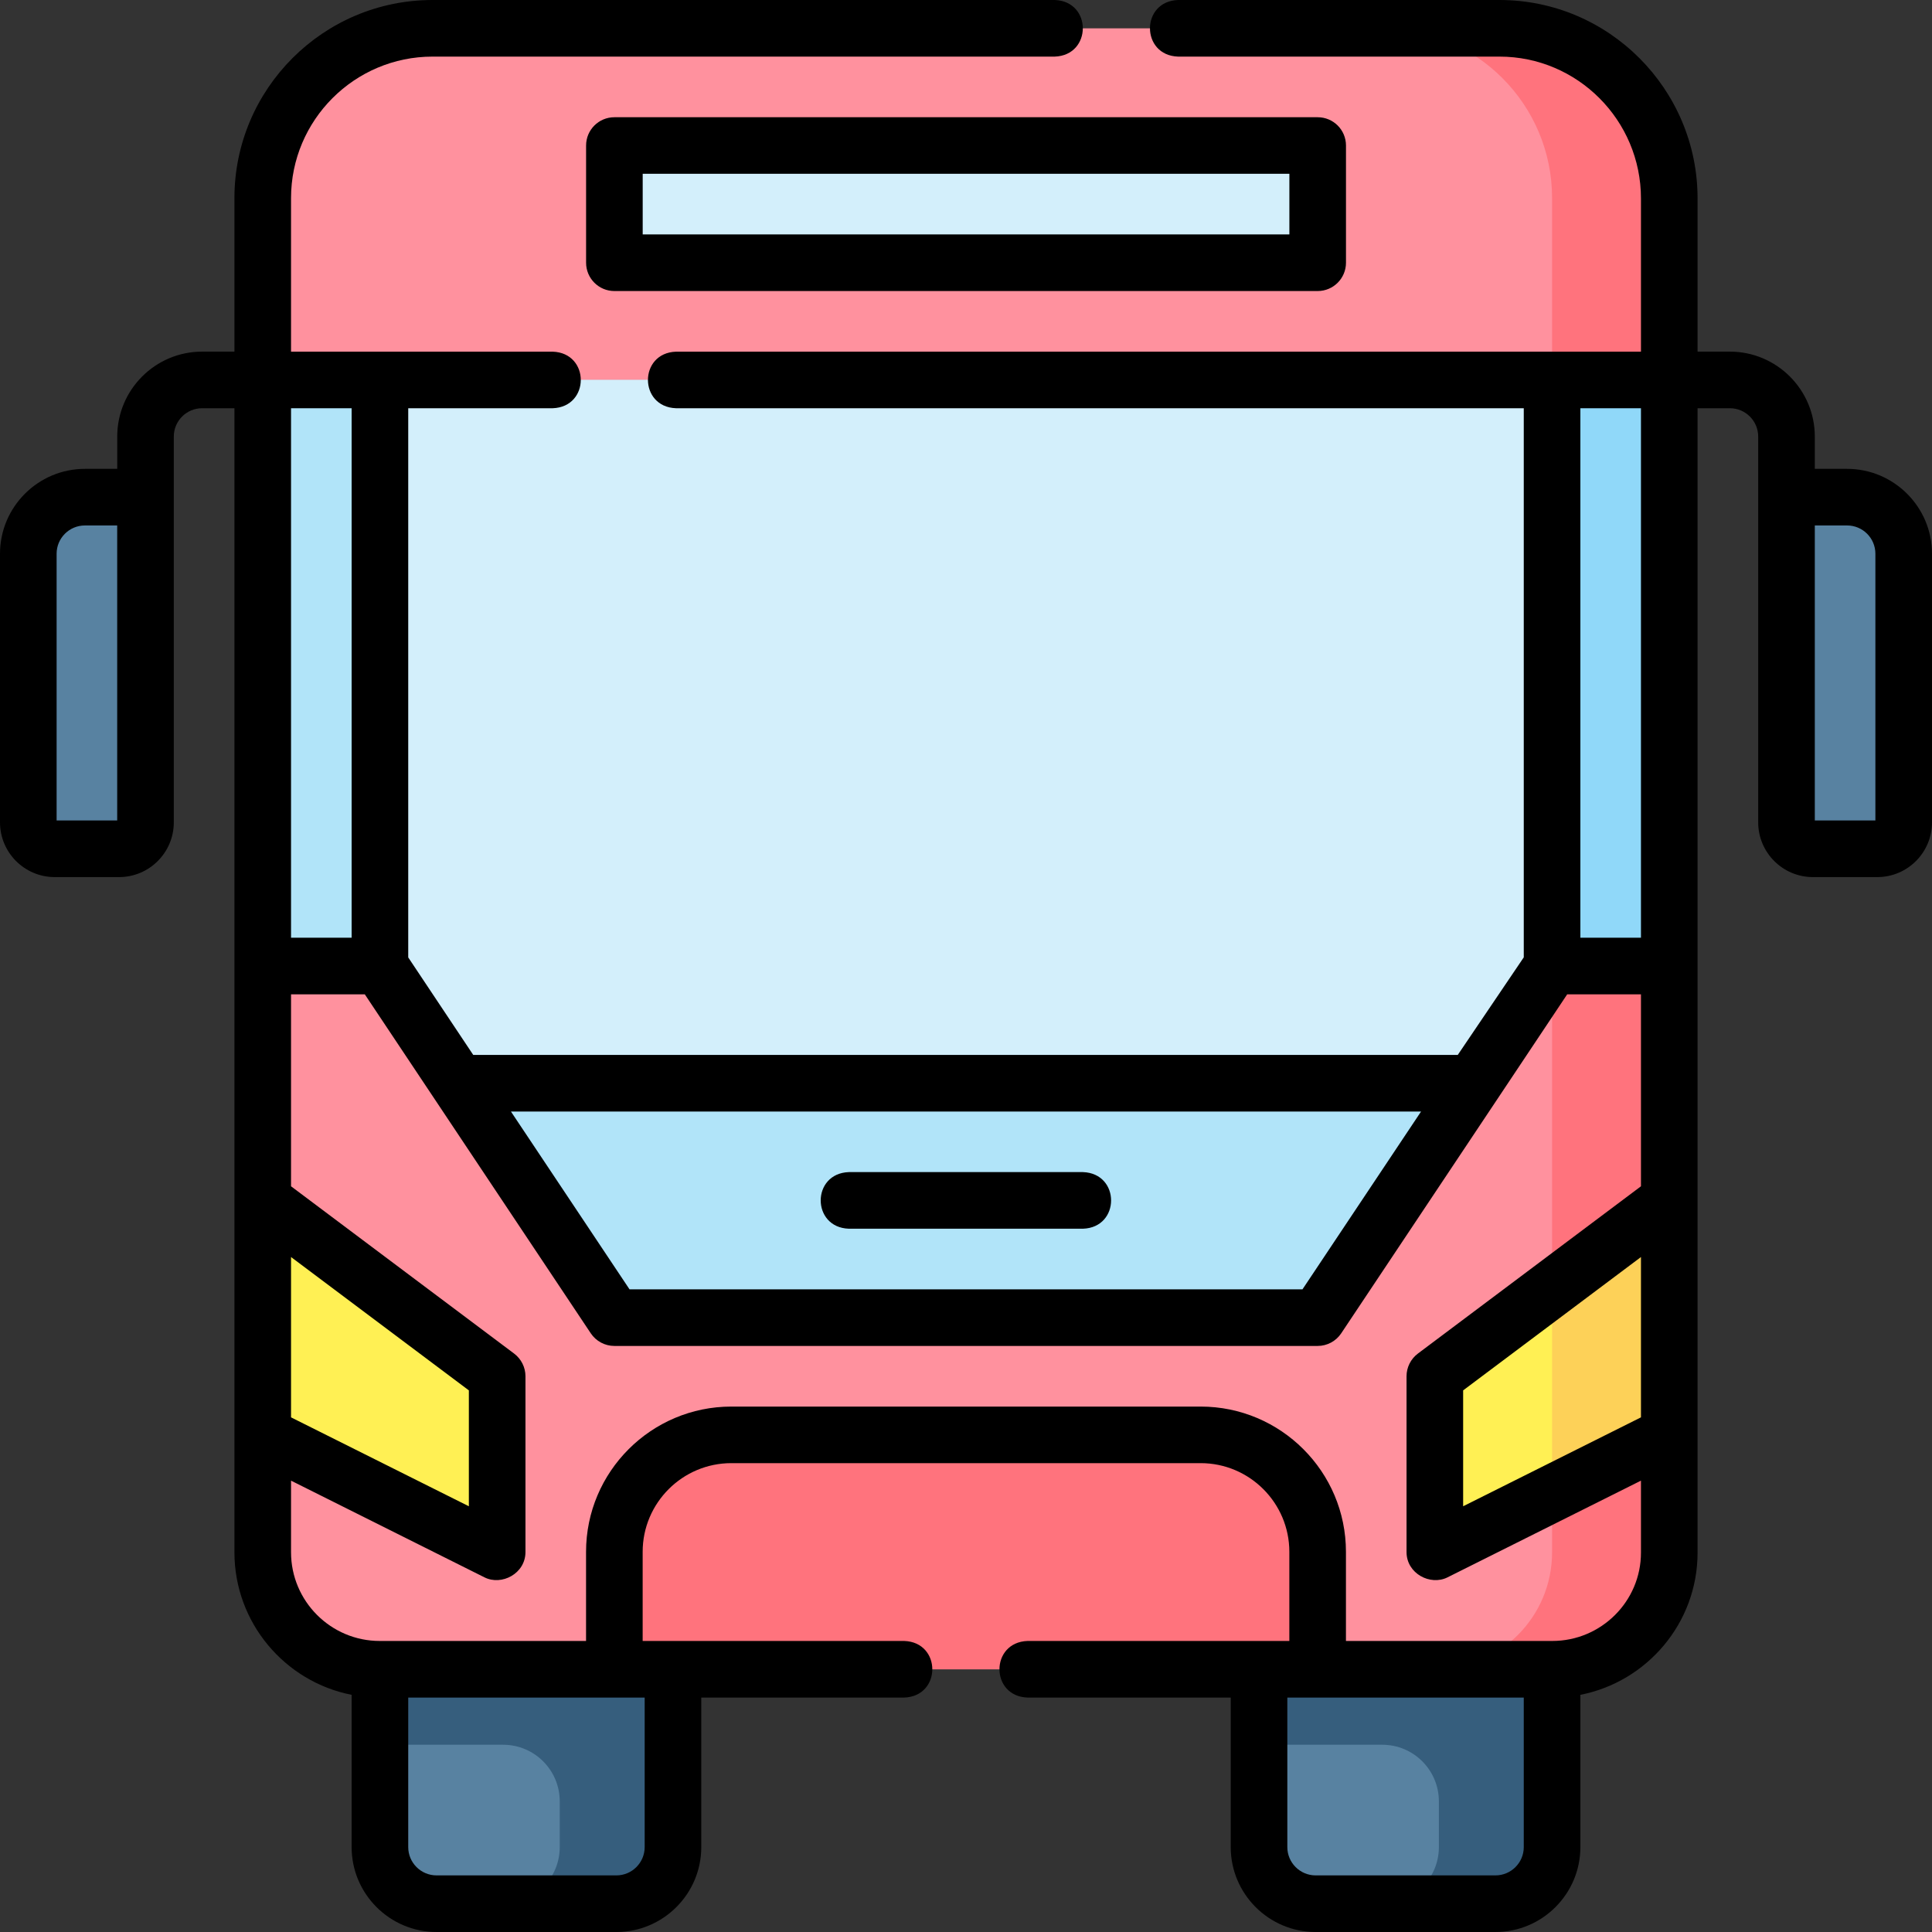
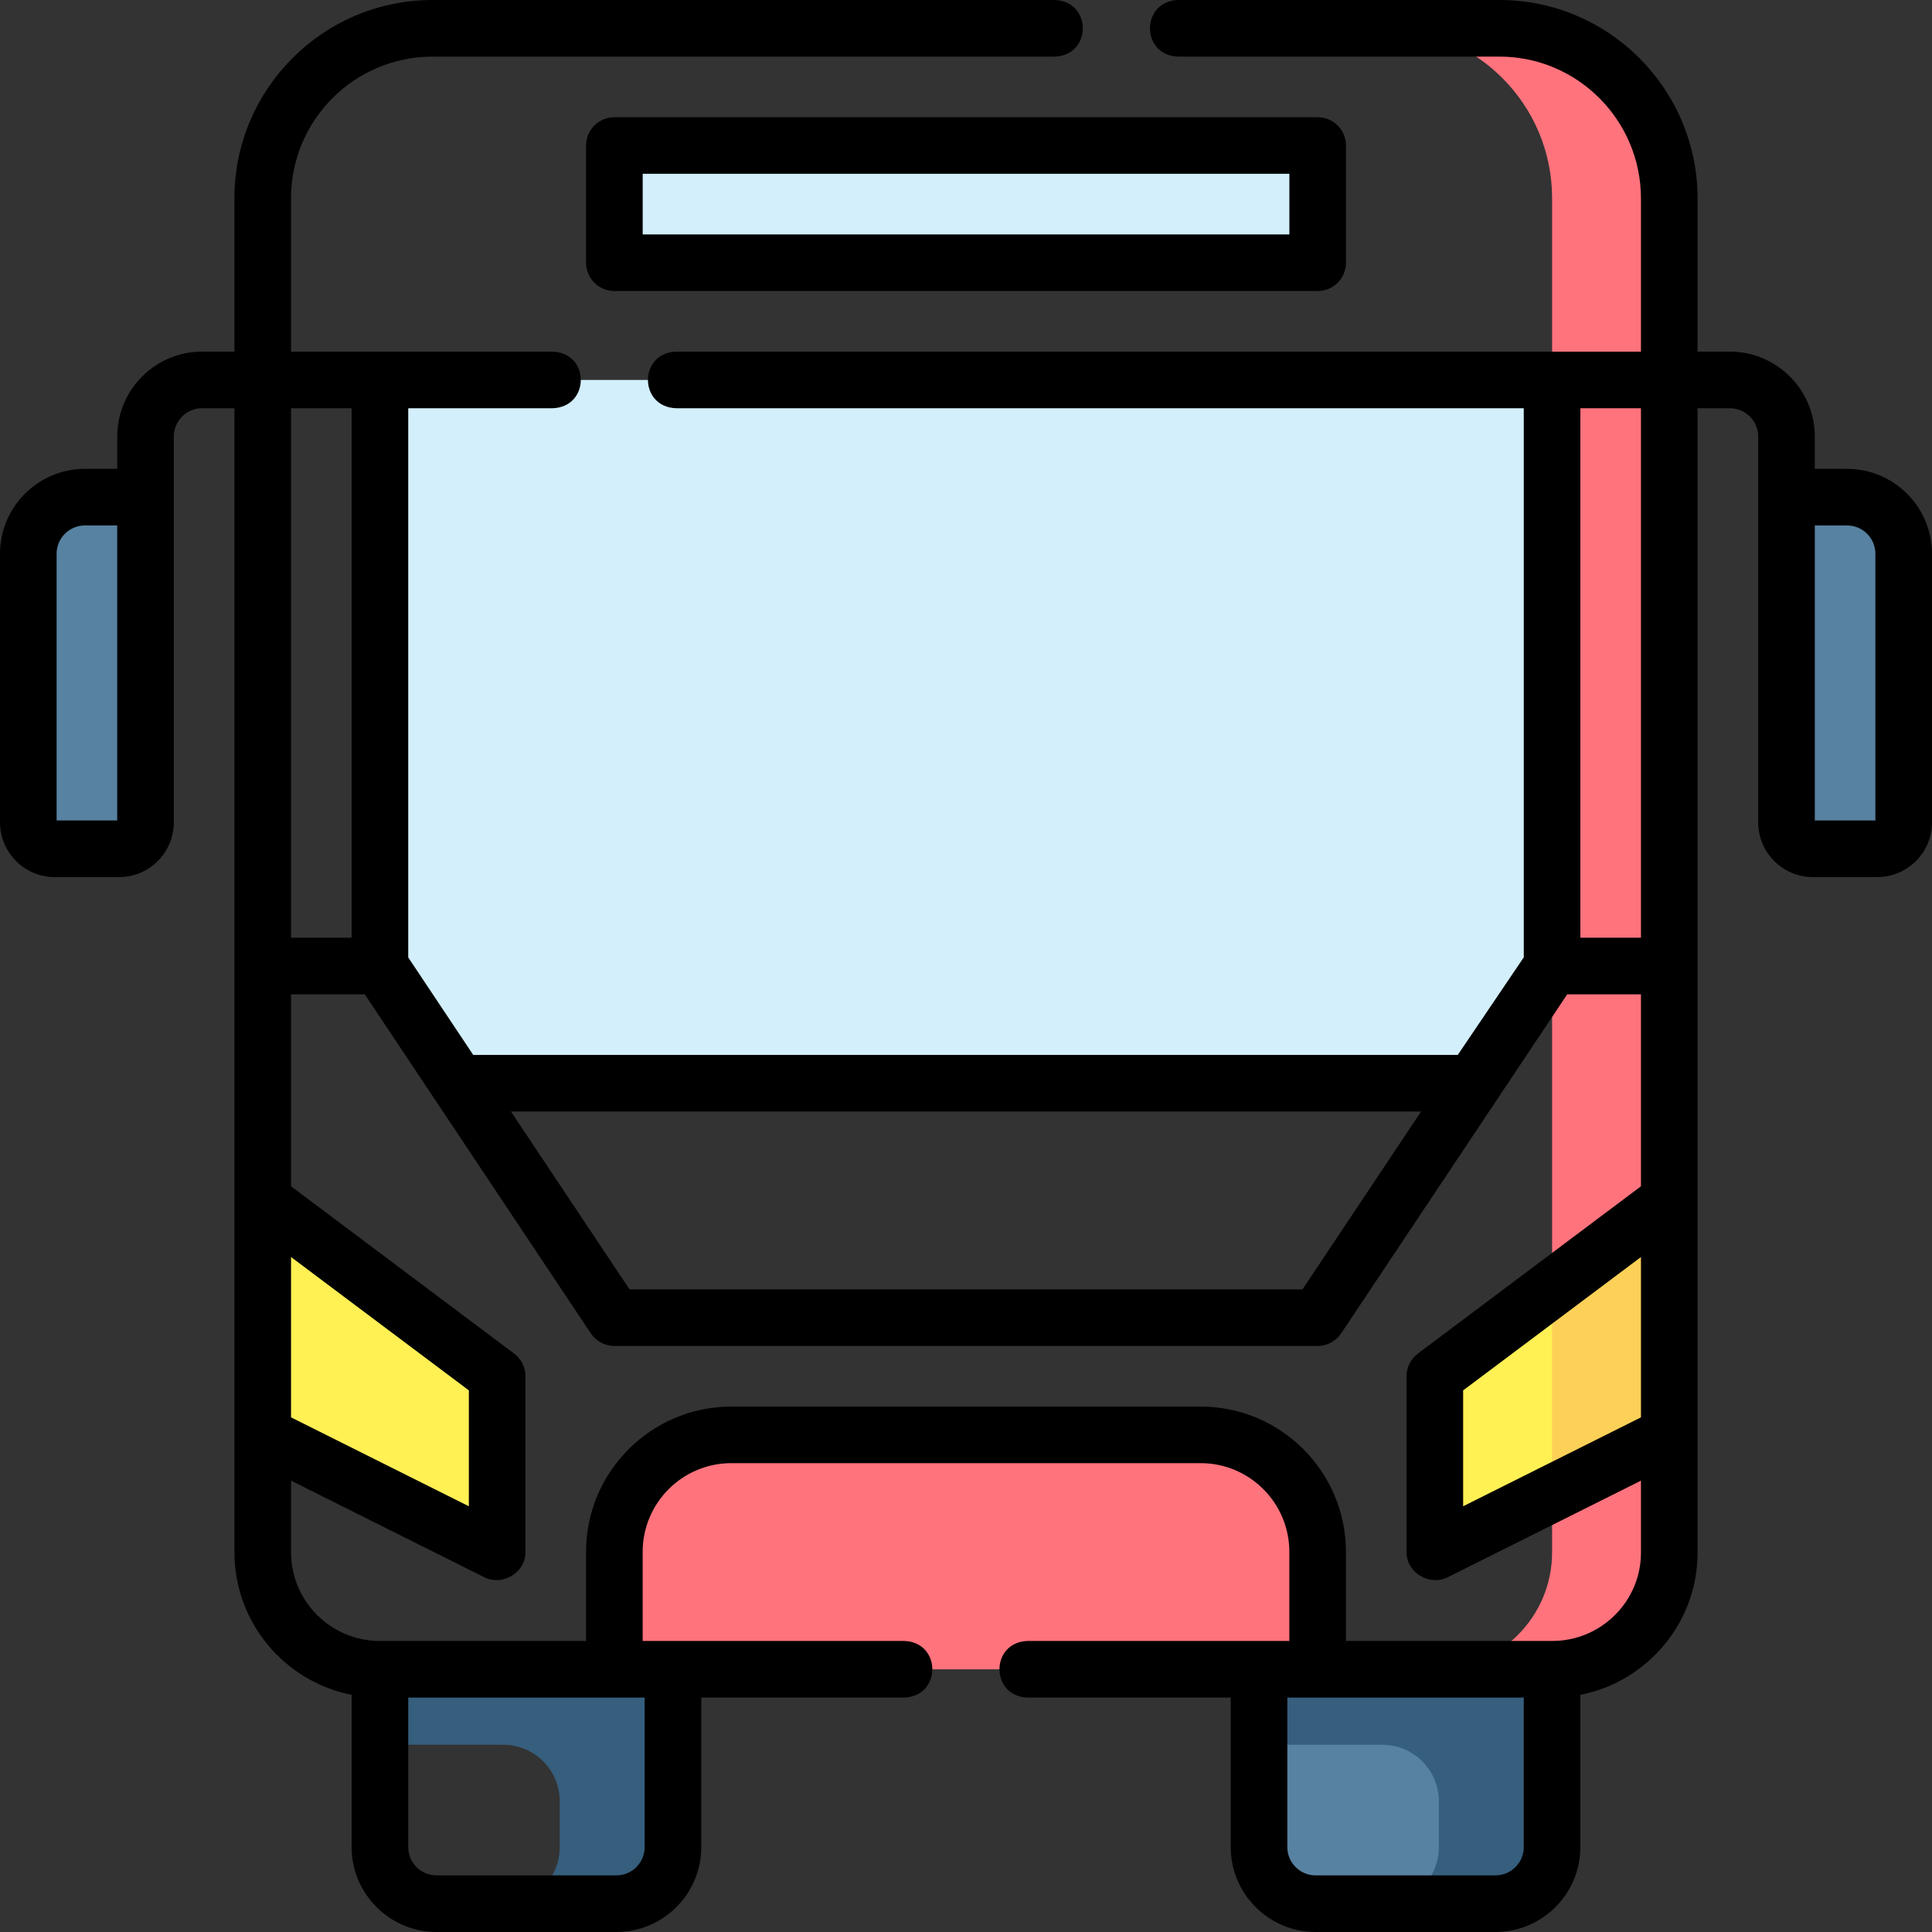
<svg xmlns="http://www.w3.org/2000/svg" width="50" height="50" viewBox="0 0 50 50" fill="none">
  <rect x="0" y="0" width="50" height="50" fill="#333333" stroke="none" />
  <g clip-path="url(#clip0_172_2271)">
    <path d="M2.197 12.866H3.766V21.283C3.766 21.661 3.46 21.967 3.082 21.967H1.416C1.038 21.967 0.732 21.661 0.732 21.283V14.331C0.732 13.522 1.388 12.866 2.197 12.866Z" fill="#5882A1" />
    <path d="M47.803 12.866H46.234V21.283C46.234 21.661 46.54 21.967 46.918 21.967H48.584C48.962 21.967 49.268 21.661 49.268 21.283V14.331C49.268 13.522 48.612 12.866 47.803 12.866Z" fill="#5882A1" />
-     <path d="M9.826 43.201H40.173C41.845 43.201 43.2 41.845 43.2 40.173V5.127C43.2 2.7 41.233 0.733 38.806 0.733H11.193C8.766 0.733 6.799 2.7 6.799 5.127V40.173C6.799 41.845 8.154 43.201 9.826 43.201Z" fill="#FF919E" />
-     <path d="M6.799 25H9.832L15.899 34.1H34.1L40.167 25H43.2V9.833H6.799V25Z" fill="#B1E4F9" />
    <path d="M40.168 40.173V5.127C40.168 2.7 38.2 0.733 35.773 0.733H38.807C41.234 0.733 43.201 2.7 43.201 5.127V40.173C43.201 41.845 41.846 43.201 40.174 43.201H37.141C38.813 43.201 40.168 41.845 40.168 40.173Z" fill="#FF737D" />
-     <path d="M43.201 25H40.168V9.833H43.201V25Z" fill="#90D8F9" />
    <path d="M32.584 43.201H40.168V47.803C40.168 48.612 39.512 49.268 38.703 49.268H34.049C33.24 49.268 32.584 48.612 32.584 47.803V43.201Z" fill="#5882A1" />
-     <path d="M9.832 43.201H17.416V47.803C17.416 48.612 16.76 49.268 15.951 49.268H11.297C10.488 49.268 9.832 48.612 9.832 47.803V43.201Z" fill="#5882A1" />
    <path d="M32.584 45.154V43.201H40.168V47.803C40.168 48.612 39.512 49.268 38.703 49.268H35.773C36.582 49.268 37.238 48.612 37.238 47.803V46.619C37.238 45.81 36.582 45.154 35.773 45.154H32.584Z" fill="#365E7D" />
    <path d="M9.832 45.154V43.201H17.416V47.803C17.416 48.612 16.76 49.268 15.951 49.268H13.021C13.83 49.268 14.486 48.612 14.486 47.803V46.619C14.486 45.81 13.83 45.154 13.021 45.154H9.832Z" fill="#365E7D" />
    <path d="M9.832 25L11.883 28.034H38.144L40.166 25V9.833H9.832V25Z" fill="#D3EFFB" />
    <path d="M34.1 6.8H15.899V3.766H34.1V6.8Z" fill="#D3EFFB" />
    <path d="M43.2 31.067L37.133 35.617V40.167L43.2 37.134V31.067Z" fill="#FFF054" />
    <path d="M43.202 31.067V37.134L40.168 38.651V33.342L43.202 31.067Z" fill="#FDD158" />
    <path d="M6.799 31.067L12.866 35.617V40.167L6.799 37.134V31.067Z" fill="#FFF054" />
    <path d="M15.9 43.201H34.101V40.161C34.101 38.489 32.746 37.134 31.074 37.134H18.928C17.256 37.134 15.9 38.489 15.9 40.161V43.201H15.9Z" fill="#FF737D" />
    <path d="M15.168 3.766V6.799C15.168 7.204 15.496 7.532 15.9 7.532H34.101C34.506 7.532 34.834 7.204 34.834 6.799V3.766C34.834 3.361 34.506 3.034 34.101 3.034H15.9C15.496 3.034 15.168 3.361 15.168 3.766ZM16.633 4.498H33.369V6.067H16.633V4.498Z" fill="black" />
    <path d="M47.803 12.134H46.967V11.298C46.967 10.086 45.981 9.1 44.769 9.1H43.933V5.136C43.933 2.304 41.633 0 38.806 0H30.488C29.519 0.034 29.519 1.432 30.488 1.465H38.806C40.825 1.465 42.468 3.112 42.468 5.136V9.101H17.496C16.526 9.134 16.527 10.532 17.496 10.565H39.435V24.776L37.727 27.301H12.247L10.565 24.778V10.565H14.304C15.273 10.532 15.273 9.134 14.304 9.101H7.532V5.127C7.532 3.108 9.175 1.465 11.194 1.465H27.296C28.266 1.431 28.265 0.033 27.296 0H11.194C8.367 0 6.067 2.3 6.067 5.127V9.1H5.231C4.019 9.1 3.034 10.086 3.034 11.298V12.134H2.197C0.986 12.134 0 13.12 0 14.331V21.283C0 22.064 0.635 22.699 1.416 22.699H3.082C3.863 22.699 4.498 22.064 4.498 21.283V11.298C4.498 10.894 4.827 10.565 5.231 10.565H6.067V40.173C6.067 41.998 7.374 43.523 9.1 43.862V47.803C9.1 49.014 10.086 50 11.298 50H15.952C17.163 50 18.149 49.014 18.149 47.803V43.933H23.401C24.371 43.899 24.37 42.501 23.401 42.468H16.632V40.161C16.632 38.896 17.661 37.866 18.927 37.866H31.073C32.339 37.866 33.368 38.896 33.368 40.161V42.468H26.593C25.623 42.502 25.624 43.9 26.593 43.933H31.851V47.803C31.851 49.014 32.837 50 34.048 50H38.702C39.914 50 40.9 49.014 40.9 47.803V43.862C42.626 43.524 43.933 42.002 43.933 40.182V10.565H44.769C45.173 10.565 45.502 10.894 45.502 11.298V21.283C45.502 22.064 46.137 22.699 46.918 22.699H48.584C49.365 22.699 50 22.064 50 21.283V14.331C50 13.12 49.014 12.134 47.803 12.134ZM3.033 21.234H1.465V14.331C1.465 13.927 1.793 13.599 2.197 13.599H3.033V21.234ZM42.468 36.681L37.866 38.982V35.983L42.468 32.532V36.681ZM42.468 10.565V24.268H40.9V10.565H42.468ZM36.777 28.766L33.708 33.368H16.292L13.223 28.766H36.777ZM9.1 10.565V24.268H7.532V10.565H9.1ZM7.532 32.532L12.134 35.983V38.982L7.532 36.681V32.532ZM16.684 47.803C16.684 48.207 16.355 48.535 15.952 48.535H11.298C10.894 48.535 10.565 48.207 10.565 47.803V43.933H16.684V47.803ZM39.435 47.803C39.435 48.207 39.106 48.535 38.702 48.535H34.048C33.645 48.535 33.316 48.207 33.316 47.803V43.933H39.435V47.803ZM40.173 42.468H34.833V40.161C34.833 38.088 33.147 36.402 31.073 36.402H18.927C16.854 36.402 15.167 38.088 15.167 40.161V42.468H9.827C8.562 42.468 7.532 41.438 7.532 40.173V38.319L12.539 40.822C12.983 41.045 13.599 40.725 13.599 40.167V35.617C13.599 35.387 13.49 35.17 13.306 35.031L7.532 30.701V25.733H9.441L15.29 34.507C15.426 34.71 15.655 34.833 15.9 34.833H34.1C34.345 34.833 34.574 34.711 34.71 34.507L40.559 25.733H42.468V30.701L36.694 35.031C36.51 35.17 36.401 35.387 36.401 35.617V40.167C36.401 40.725 37.017 41.045 37.461 40.822L42.468 38.319V40.182C42.468 41.442 41.438 42.468 40.173 42.468ZM48.535 21.234H46.967V13.599H47.803C48.207 13.599 48.535 13.927 48.535 14.331V21.234Z" fill="black" />
-     <path d="M21.967 31.799H28.028C28.998 31.766 28.997 30.368 28.028 30.334H21.967C20.997 30.368 20.998 31.766 21.967 31.799Z" fill="black" />
  </g>
  <defs>
    <clipPath id="clip0_172_2271">
      <rect width="50" height="50" fill="white" />
    </clipPath>
  </defs>
</svg>